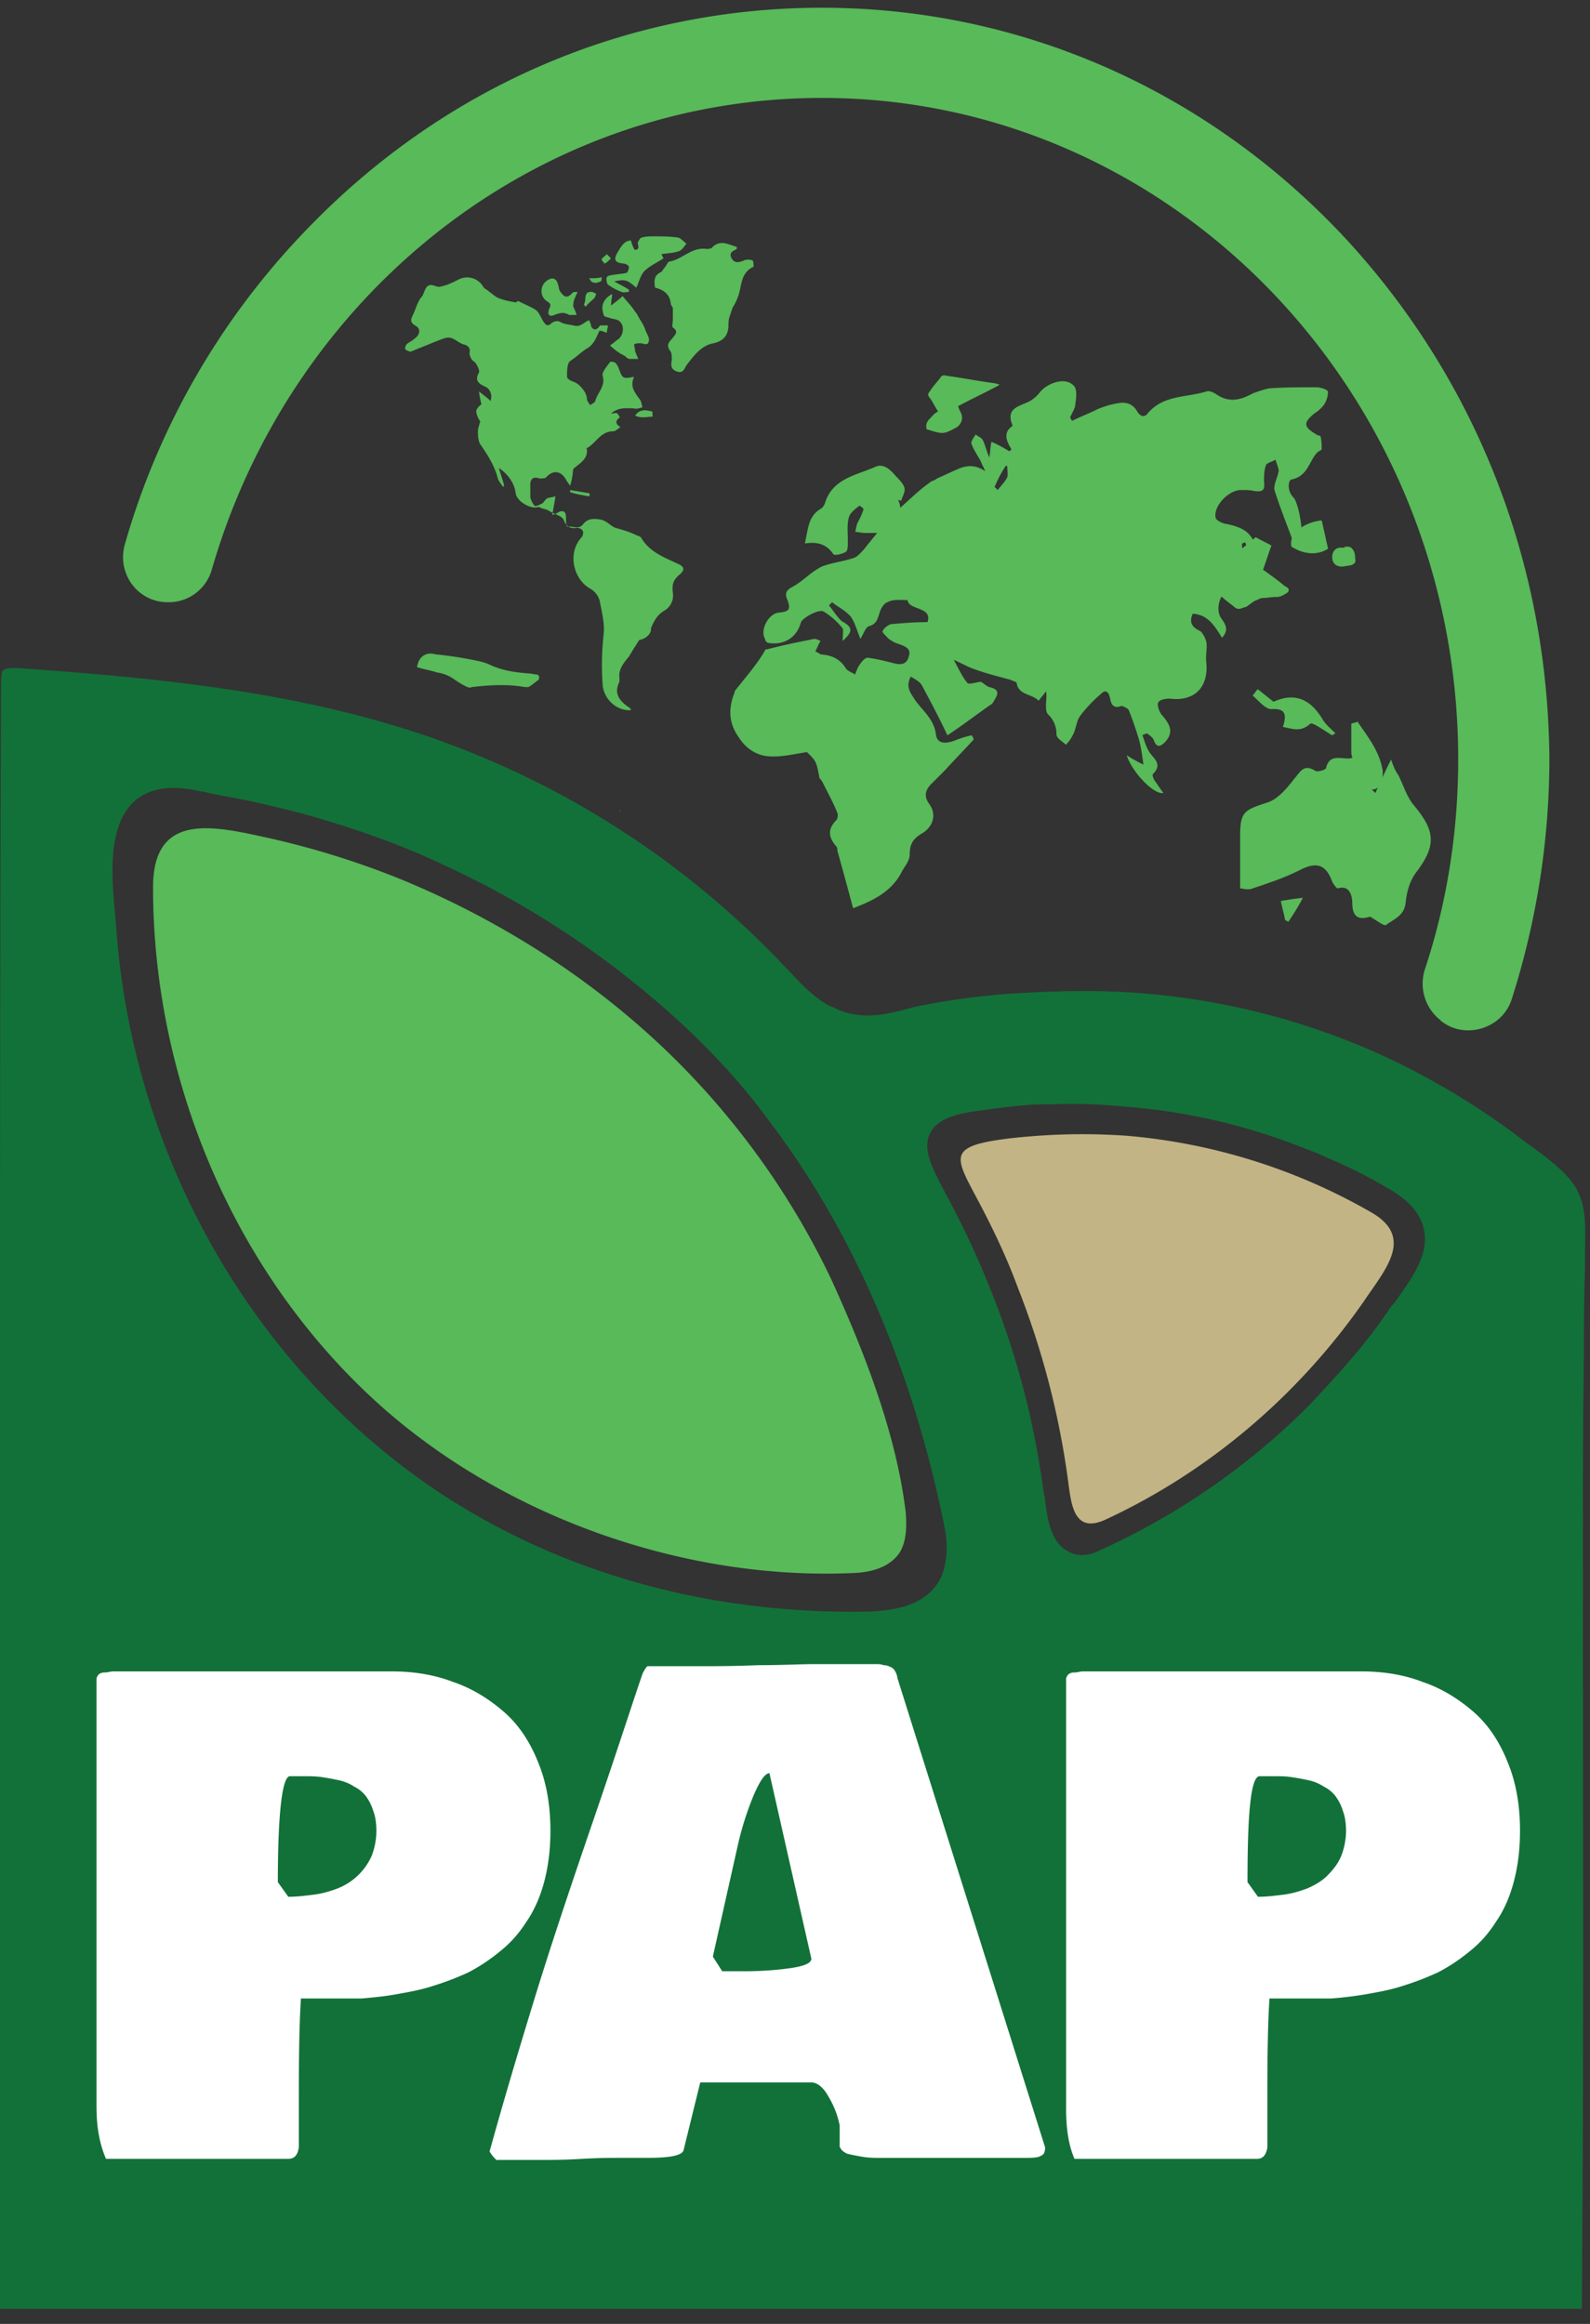
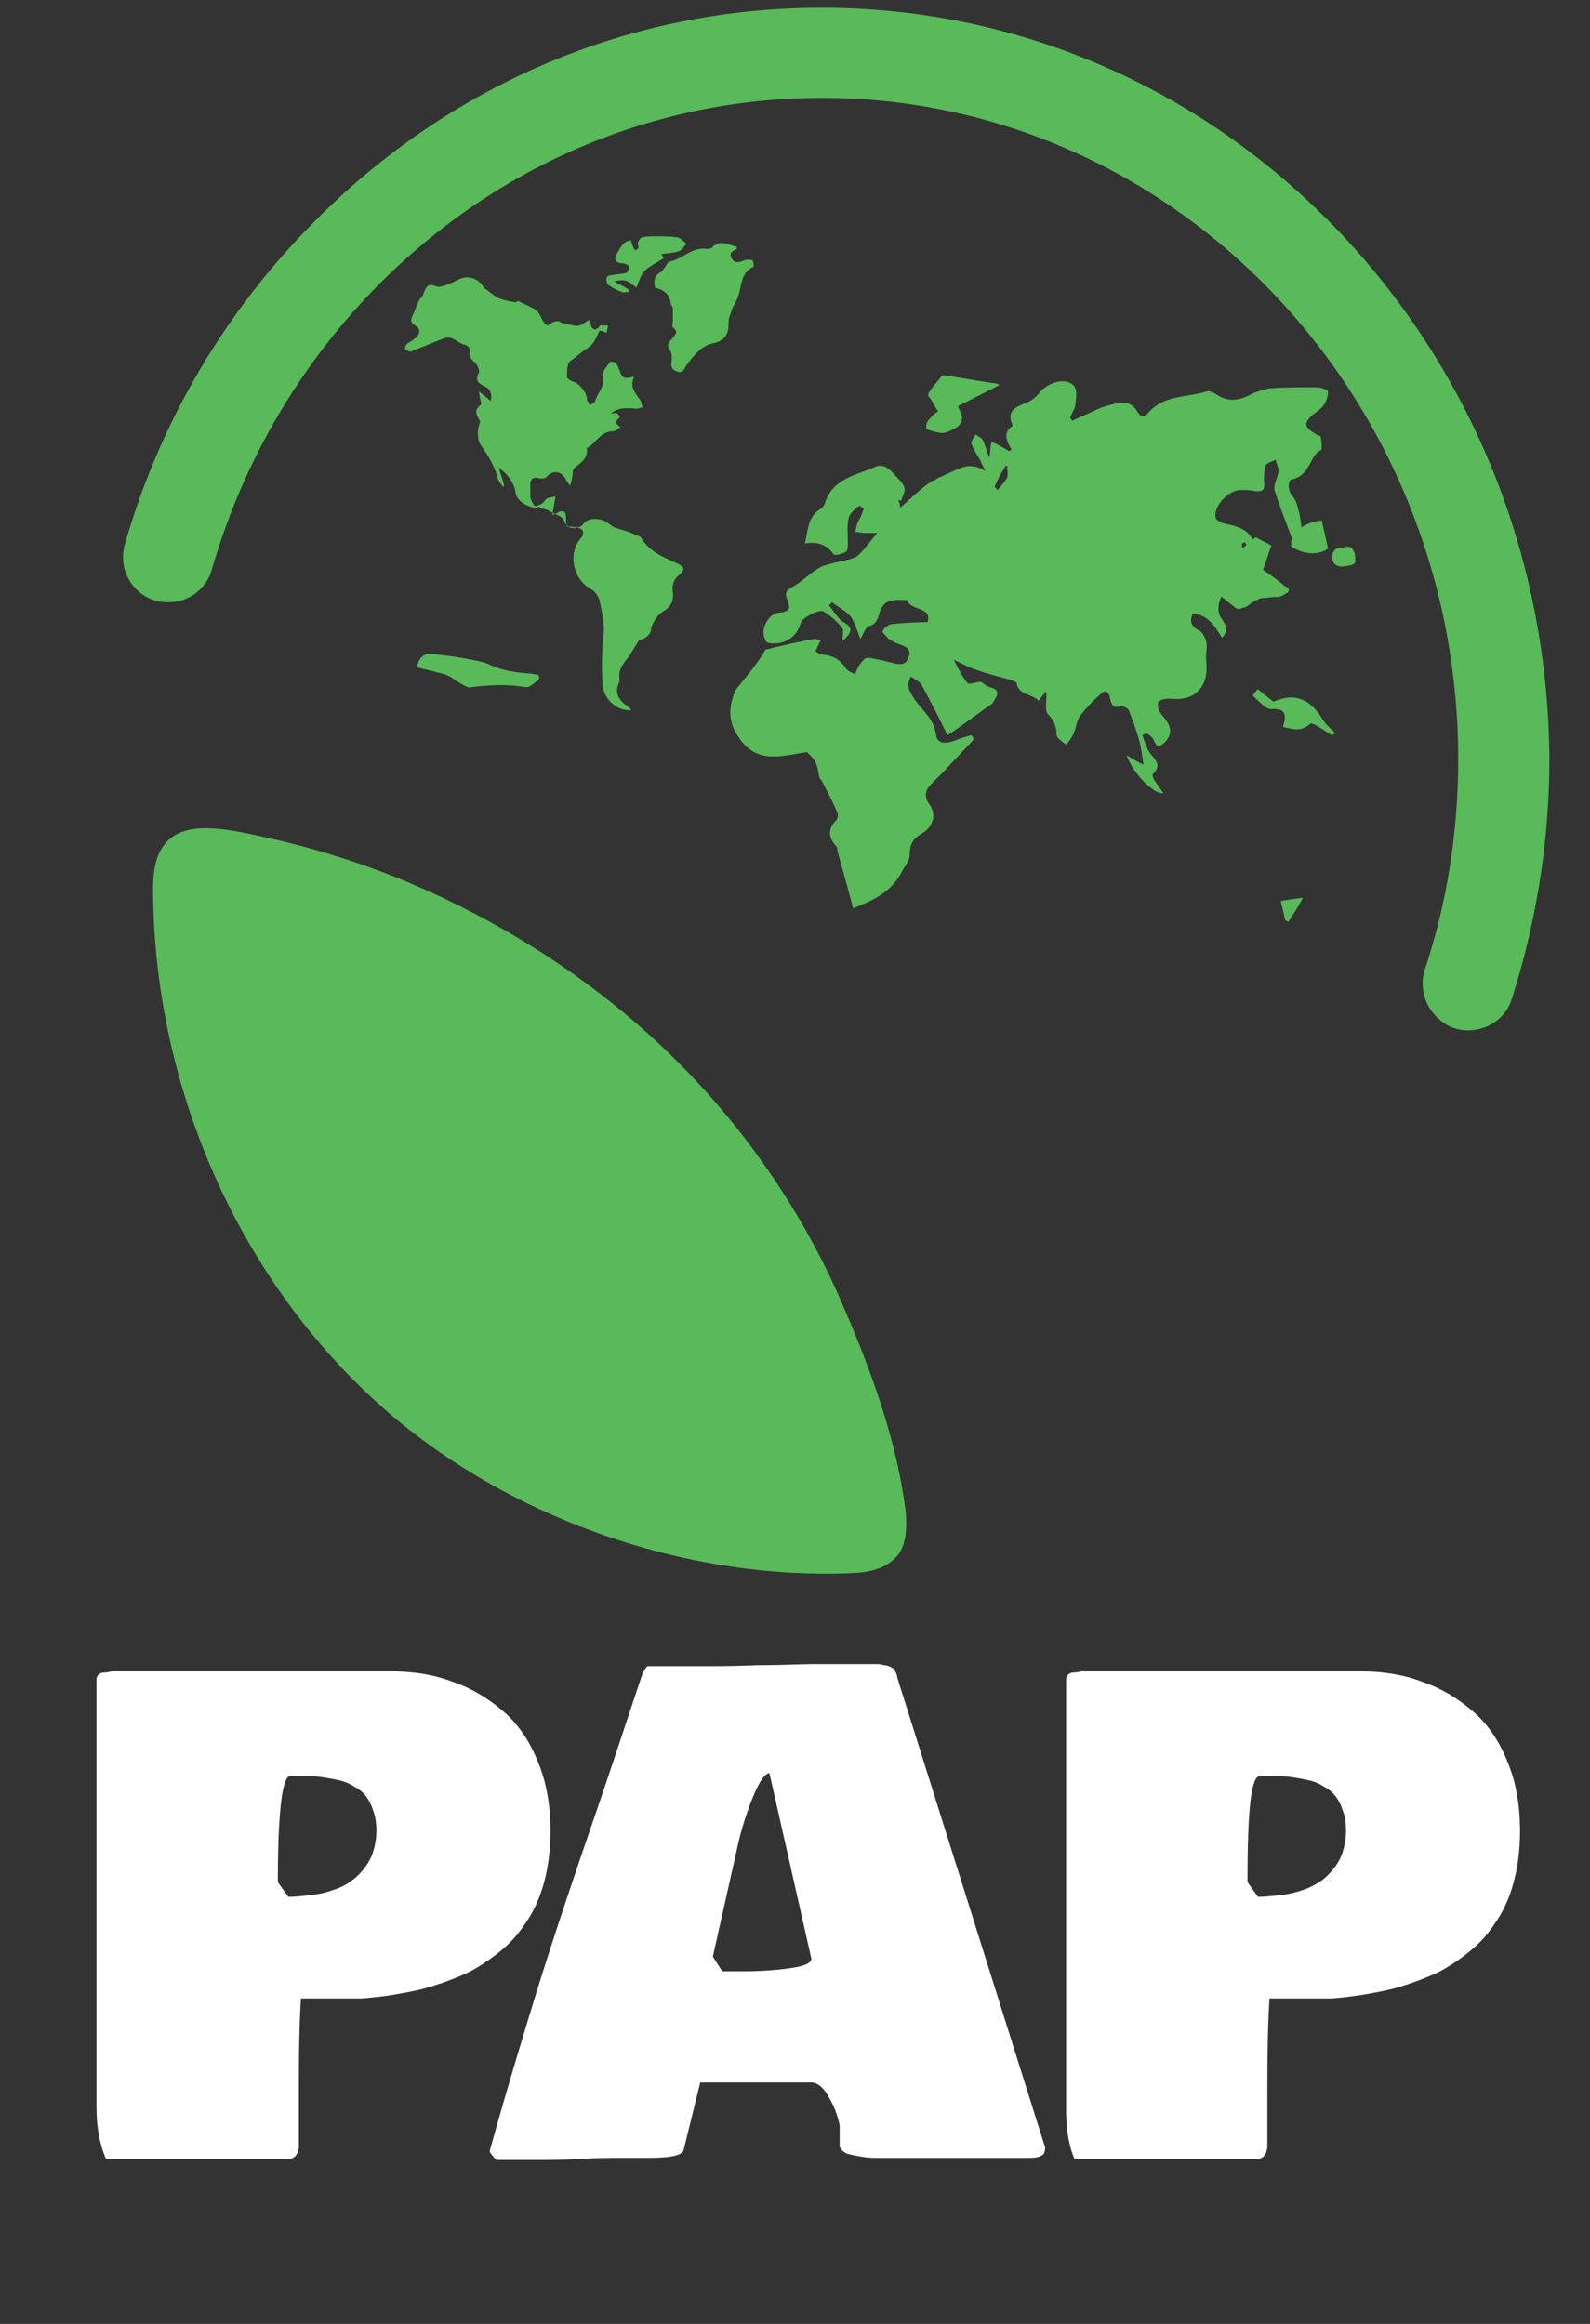
<svg xmlns="http://www.w3.org/2000/svg" width="39" height="57" fill="none">
  <rect width="100%" height="100%" fill="#333333" stroke="none" />
-   <path fill="#127139" d="M38.825 38.168c0-1.646 0-3.265.026-4.911 0-.694 0-1.388.026-2.083v-.36c0-.591.077-1.26-.283-1.774-.334-.463-.952-.848-1.414-1.208a18.498 18.498 0 0 0-3.292-1.954 17.613 17.613 0 0 0-7.43-1.569c-.489 0-1.003.026-1.492.052a17.87 17.87 0 0 0-2.52.334c-.102.026-.205.051-.282.077-.515.129-1.132.257-1.749-.077-.025 0-.051-.026-.077-.026-.411-.231-.72-.566-1.003-.874l-.077-.077a21.745 21.745 0 0 0-9.153-5.785C6.994 16.93 3.728 16.62.489 16.39c-.078 0-.335-.026-.412.051-.051.052-.051.232-.051.335C0 23.178 0 29.683 0 35.981V56.63h38.8c.05-6.172.025-12.317.025-18.462Zm-15.71.437a.769.769 0 0 1-.103.206c-.411.668-1.311.72-2.005.72-3.78.025-7.508-1.003-10.62-3.189-4.396-3.11-7.147-8.202-7.533-13.55-.077-1.028-.411-2.982.9-3.394.566-.18 1.183.026 1.748.129.617.103 1.235.257 1.852.411 1.208.334 2.417.746 3.548 1.286a22.344 22.344 0 0 1 6.222 4.268c.592.591 1.157 1.208 1.646 1.877 2.262 2.931 3.677 6.48 4.396 10.079.078.36.078.797-.05 1.157ZM34.3 31.817c-.052.077-.103.154-.18.231-.309.463-.643.9-1.003 1.312-.308.36-.643.72-.977 1.08a17.305 17.305 0 0 1-5.194 3.6.882.882 0 0 1-.411.102.666.666 0 0 1-.36-.103c-.412-.231-.489-.822-.54-1.234 0-.051 0-.077-.026-.128a22.598 22.598 0 0 0-.334-1.903 20.08 20.08 0 0 0-.977-3.137 21.86 21.86 0 0 0-1.106-2.365c-.334-.643-.565-1.055-.385-1.466.18-.36.617-.489 1.234-.566.36-.051.72-.102 1.08-.128.231-.026.488-.026.72-.026.565-.026 1.13 0 1.697.052a15.005 15.005 0 0 1 4.525 1.054c.154.051.334.128.488.205.566.232 1.106.515 1.62.823.412.257.669.566.746.9.154.591-.232 1.157-.617 1.697Z" />
  <path fill="#58BA59" d="M20.39 31.38a19.286 19.286 0 0 0-3.677-5.245c-1.929-1.955-4.294-3.497-6.84-4.552a20.676 20.676 0 0 0-3.522-1.08c-1.286-.282-2.597-.488-2.597 1.26 0 4.809 2.057 9.617 5.682 12.805 3.086 2.7 7.457 4.217 11.57 4.011.412-.026.823-.154 1.055-.488.18-.283.18-.669.154-1.003-.231-1.929-1.028-3.96-1.825-5.708Z" />
-   <path fill="#C2B484" d="M33.632 29.735a14.471 14.471 0 0 0-5.991-1.877 15.507 15.507 0 0 0-2.186 0c-.334.026-.643.051-.977.103-1.208.18-1.028.463-.54 1.388.386.72.746 1.466 1.029 2.237a20.247 20.247 0 0 1 1.234 4.757c.077.591.154 1.285.925.925 2.546-1.182 4.732-3.06 6.326-5.348.514-.771 1.26-1.568.18-2.185Z" />
-   <path fill="#58BA59" d="m15.22 19.911-.025-.024c.025 0 .025 0 .025.024ZM33.299 17.701c-.052.026-.103.026-.154.052v.668c0 .129.025.232.18.283-.052.051-.078.103-.129.18.026.051.051.128.103.18.051.077.128.154.18.231.154.129.36.077.411-.128.026-.077.026-.18.026-.257-.077-.489-.36-.823-.617-1.209ZM36.15 17.24c-.051-.026-.102 0-.154.025-.103.103-.103.231-.154.334 0 .026 0 .052.026.052.128.154.23.308.437.385a.712.712 0 0 0 .231.026c.129-.026.231-.103.334-.206a2.593 2.593 0 0 0-.334-.411c-.129-.077-.231-.154-.386-.206Z" />
-   <path fill="#58BA59" d="M34.12 18.628c.052.154.103.282.18.385.129.257.206.54.386.746.54.643.54 1.003.026 1.671-.129.18-.206.437-.232.694-.025.335-.282.412-.488.566-.051.026-.206-.103-.386-.206-.18.052-.437.103-.437-.334 0-.103-.026-.463-.36-.36-.026 0-.103-.103-.128-.154-.155-.437-.386-.514-.823-.283-.36.18-.746.309-1.131.437-.103.052-.258 0-.309 0V20.48c0-.591.129-.617.669-.797.257-.077.488-.36.668-.592.154-.18.231-.36.514-.18.052.026.257-.025.257-.077.103-.411.463-.154.669-.257.026 0 .128.103.128.129-.18.411.18.488.412.745.128-.282.231-.514.386-.822Z" />
  <path fill="#58BA59" d="M31.52 22.561c-.025-.154-.076-.308-.102-.462.154-.026.309-.052.54-.078a5.97 5.97 0 0 1-.36.592c-.026-.026-.051-.026-.077-.052ZM11.799 10.348c.077.051.18.077.205.103.206 0 .283-.103.232-.257-.026-.052-.026-.103-.052-.155 0-.025-.025-.05-.025-.077-.103-.051-.206-.102-.335-.051a.31.31 0 0 0-.128.129c-.052.05.051.282.103.308ZM31.572 14.539c.05-.026.05-.103 0-.129-.026-.026-.052-.026-.078-.051-.154-.129-.334-.257-.514-.386.077-.206.129-.386.206-.591-.129-.077-.257-.129-.386-.206l-.463.386-.308-.309c.025-.077.077-.128.103-.18l-.36-.36c-.232.103-.489.155-.746.206-.18.026-.18.026-.283-.129v-.025c.18-.129.386-.258.591-.386-.025-.206-.077-.411-.102-.617-.026-.129-.103-.18-.232-.103-.18.103-.36.18-.565.283-.026 0-.052.026-.077.026 0-.155.05-.258.18-.36.102-.078.205-.18.334-.258-.129-.205-.232-.41-.36-.617-.386.077-.746.129-1.106.18h-.18c-.051 0-.103 0-.128.026-.206.154-.386.283-.592.437 0 0 0 .026-.026.026.026.051.078.129.103.18.026.077.103.128.18.154.129.052.257.103.36.154.206.078.412.155.592.258.282.128.437.36.488.668.026.103.026.18-.051.257-.026.026-.026.052-.052.077.18.232.309.489.412.772 0 .025.025.051.051.077.18.077.36.18.566.205.103.026.205.052.308.052a.775.775 0 0 1 .206.103c.206.18.411.36.617.514.052.052.103.077.18.052.052-.026.129-.026.18-.078.077-.051.129-.102.206-.128.051-.026.103-.052.154-.052.103 0 .206-.025.334-.025.103 0 .18-.052.258-.103ZM33.164 13.459c-.025-.052-.102-.052-.18-.052v.026h-.102c-.13 0-.206.103-.206.231 0 .155.103.232.231.232.077 0 .155-.026.206-.026.103-.026.154-.077.128-.154 0-.129-.025-.206-.077-.257ZM31.906 12.945a.431.431 0 0 0-.231.462c.283.18.617.232.9.052l-.155-.694a1.12 1.12 0 0 0-.514.18ZM13.162 16.544c-.052 0-.129-.025-.18-.025-.36-.026-.695-.077-1.003-.232-.129-.051-.257-.077-.386-.102a9.666 9.666 0 0 0-.848-.129c-.052 0-.129-.026-.18-.026-.18 0-.309.129-.335.334.155.052.335.078.489.13a.933.933 0 0 1 .437.18c.077.05.154.102.257.153.052.026.103.052.155.026.437-.051.874-.077 1.31 0h.078c.103-.051.18-.129.257-.18.026-.077 0-.128-.051-.128ZM22.805 10.271c-.077.077-.102.155-.077.257.412.129.412.129.746-.051.103-.077.154-.206.103-.334-.026-.052-.052-.103-.077-.18.334-.18.668-.334 1.003-.514v-.026c-.052 0-.078-.026-.129-.026-.386-.051-.771-.128-1.157-.18-.077-.026-.129 0-.154.052-.078.102-.18.205-.258.334-.05.051-.05.103 0 .154.078.103.13.231.206.334-.103.052-.154.129-.206.18Z" />
  <path fill="#58BA59" d="M20.668 15.722c0-.13.025-.258 0-.309a1.773 1.773 0 0 0-.463-.411c-.103-.078-.54.154-.566.282-.103.36-.411.54-.771.489a.11.11 0 0 1-.103-.103c-.129-.206.077-.617.334-.643.257-.025.309-.077.206-.334-.052-.128-.026-.206.103-.283.205-.103.36-.257.54-.386.077-.05.18-.128.283-.154.231-.077.462-.103.694-.18.103-.025.18-.128.257-.205.103-.129.206-.258.334-.412h-.283c-.102 0-.18-.026-.257-.026.026-.077.026-.18.077-.257.052-.102.103-.205.129-.308 0 0-.077-.077-.103-.077-.103.077-.231.18-.257.283-.052.18-.026.385-.026.59 0 .104 0 .232-.051.258-.077.051-.283.103-.309.051-.154-.231-.385-.308-.694-.257.077-.334.077-.668.386-.848.051-.026.077-.077.103-.129.18-.617.77-.694 1.234-.9.206-.102.385.077.514.232.077.077.18.18.206.282.025.103-.052.206-.077.31-.026 0-.052 0-.078-.027.026.078.052.155.052.206.231-.206.463-.437.72-.617.051-.051.128-.051.18-.103.18-.077.334-.154.514-.231.231-.103.437-.103.669.051-.026-.077-.078-.154-.103-.231-.078-.154-.18-.283-.232-.437-.025-.052.052-.155.103-.232.052.052.154.077.18.154.052.103.077.232.154.412.026-.18.026-.283.052-.386.18.077.308.155.437.232.026-.026.051-.026.051-.052-.128-.206-.205-.411.026-.566v-.025c-.18-.437.206-.463.437-.592a.886.886 0 0 0 .232-.205c.18-.232.617-.386.822-.18.103.077.077.308.052.463 0 .102-.077.205-.129.334.026.026.026.051.052.077.205-.103.411-.18.617-.283.18-.077.36-.128.54-.154.18-.026.334.026.437.206.077.128.18.154.257.051.386-.463.951-.386 1.44-.54.077-.026.18.026.257.077.308.206.591.129.874-.026.129-.051.283-.102.412-.128.385-.026.77-.026 1.156-.026.103 0 .258.052.283.103a.566.566 0 0 1-.103.334.887.887 0 0 1-.23.206c-.284.231-.258.334.05.514.026.026.103.026.103.052.026.102.026.205.026.308 0 .026-.077.052-.103.077-.206.206-.231.592-.643.669-.077.026-.102.283.052.437.128.129.257.874.18 1.028-.026.026-.052.078-.077.078-.052 0-.103-.052-.129-.078-.154-.411-.308-.797-.437-1.208-.026-.129.077-.309.103-.463 0-.077-.052-.18-.077-.283-.077.052-.206.078-.232.129-.051.128-.051.283-.051.411.026.206-.026.257-.232.232-.102-.026-.23-.026-.334-.026-.308 0-.694.411-.617.694.026.052.129.103.206.129.591.103.771.308.823.9 0 .102.025.205.051.308h-.103c-.025-.128-.051-.257-.103-.386-.051-.128-.102-.23-.154-.36-.026 0-.051.026-.077.026 0 .052 0 .103.026.155.18.514.103.77-.386 1.002-.206.103-.283.489-.154.669.103.154.205.283.025.488-.18-.283-.334-.565-.72-.591-.077.18-.05.308.155.411.077.026.154.18.18.283.026.155-.026.334 0 .515.051.59-.283.95-.9.874-.103 0-.257.025-.283.102-.026.078.026.206.077.283.257.283.283.463.103.669-.103.103-.206.18-.283-.026-.026-.077-.103-.128-.18-.18-.025.026-.077.026-.103.052.052.128.078.257.155.385.102.18.36.309.102.566-.025.026.026.154.078.206.051.077.102.154.18.257-.232.051-.772-.514-.9-.926.154.103.308.18.411.232-.026-.18-.051-.386-.103-.592a8.538 8.538 0 0 0-.257-.745c-.026-.052-.154-.103-.18-.103-.206.077-.257-.052-.283-.206-.026-.129-.103-.206-.205-.103-.18.154-.36.334-.515.54-.103.129-.103.309-.18.463a.922.922 0 0 1-.18.257c-.077-.077-.231-.154-.231-.257a.658.658 0 0 0-.206-.489c-.051-.051-.051-.154-.051-.231 0-.103.026-.206 0-.334-.052.077-.103.128-.18.231-.18-.18-.489-.129-.54-.437 0-.026-.103-.051-.154-.077-.283-.077-.592-.154-.875-.257-.154-.052-.282-.129-.514-.232.129.232.206.412.334.566.052.051.232-.026.335-.026.051.026.128.103.205.129.232.051.232.154.129.308-.026.052-.052.103-.103.129-.334.231-.668.489-1.054.746-.206-.438-.412-.823-.617-1.209-.052-.103-.154-.154-.283-.231-.103.205-.051.334.051.488.18.309.515.515.566.926.026.206.18.257.463.154.128-.051.283-.103.411-.128a.195.195 0 0 1 .052.102c-.232.258-.463.489-.695.746-.102.103-.23.232-.334.334-.154.155-.206.309-.051.515.18.257.077.565-.206.72-.206.128-.283.257-.283.514 0 .154-.128.283-.205.437-.258.488-.72.694-1.183.874-.129-.488-.257-.951-.386-1.414 0-.026 0-.077-.026-.103-.18-.206-.231-.411 0-.643.026-.025.052-.128.026-.18-.103-.257-.231-.488-.36-.745-.026-.052-.051-.078-.077-.103-.077-.412-.077-.412-.308-.643-.335.051-.643.129-.952.103-.283-.026-.54-.18-.72-.463-.257-.36-.257-.72-.103-1.106v-.025c.258-.335.54-.643.746-1.003 0-.026.026-.026.051-.026.386-.103.772-.18 1.158-.257.05 0 .102.026.154.052-.052.077-.077.154-.129.257.077.025.103.077.18.077.257.025.437.128.566.334.051.077.154.103.231.154a.912.912 0 0 1 .103-.231c.052-.077.129-.18.206-.18.206.026.411.077.617.129.18.05.334.05.386-.155.077-.205-.103-.257-.232-.308-.103-.026-.18-.077-.257-.129-.051-.051-.154-.154-.154-.18.026-.077.128-.154.205-.18.283-.026.592-.051.9-.051.129-.386-.462-.283-.488-.54-.18 0-.36-.026-.489.051-.102.026-.18.18-.205.283-.052.154-.078.257-.258.308-.077.026-.128.18-.205.31-.077-.18-.129-.387-.232-.54-.128-.155-.308-.232-.462-.36l-.078.076c.103.129.18.257.309.386.283.154.283.257.026.489Zm3.728-3.78.077.077c.077-.103.18-.206.232-.309.025-.077 0-.18 0-.282-.026 0-.052 0-.052.025-.103.155-.18.309-.257.489ZM32.677 18.036c-.18-.103-.489-.335-.54-.283-.232.206-.412.128-.669.077.077-.257.103-.463-.282-.437-.155 0-.31-.206-.463-.334.051-.052.077-.103.128-.155l.386.309c.514-.232.9-.077 1.208.437.078.129.206.231.309.334-.026.026-.051.026-.077.052ZM15.682 15.696c-.103.154-.18.283-.257.411-.129.155-.257.309-.232.515v.102c-.154.309.026.489.258.643 0 0 .025.026.025.052-.36.025-.668-.283-.694-.617a6.881 6.881 0 0 1 .026-1.26c.025-.257-.052-.566-.103-.823a.5.5 0 0 0-.232-.283c-.41-.231-.565-.874-.205-1.26.025-.026.051-.128.025-.154-.025-.052-.102-.077-.128-.077-.154.025-.257 0-.334-.18-.026-.103-.232-.155-.36-.232-.077-.051-.18-.051-.257-.102-.18.077-.54-.129-.566-.335-.026-.231-.18-.463-.412-.617.052.18.103.309.13.437l-.027.026c-.051-.077-.103-.129-.128-.206-.077-.308-.257-.591-.437-.848-.052-.103-.052-.232-.052-.334.026-.155.103-.309.103-.463 0-.155-.051-.283-.077-.489.129.103.206.154.283.232.051-.129 0-.309-.154-.36-.155-.077-.232-.155-.129-.335.026-.051-.051-.205-.103-.257a.27.27 0 0 1-.128-.231c.025-.103-.026-.18-.155-.206-.154-.051-.257-.206-.437-.154-.103.026-.206.077-.283.103-.18.077-.385.154-.565.231a.271.271 0 0 1-.129-.051c-.026-.026 0-.103.026-.129.051-.051.128-.077.18-.128.154-.103.18-.258.026-.335-.129-.077-.103-.154-.052-.257.052-.103.077-.205.129-.308a.538.538 0 0 1 .103-.155c.051-.102.077-.231.154-.257.077-.051.206.052.283.026.154-.026.308-.103.462-.18a.453.453 0 0 1 .592.18c.026.051.103.077.154.129.077.051.154.128.231.154.13.051.258.077.412.103.026 0 .051-.052.077-.026.154.077.283.129.411.206.103.077.129.205.206.308.052.077.103.103.18.026.051-.051.18-.077.232-.026.102.052.205.052.308.077.18.052.257-.077.386-.128.025.051.051.103.051.154.052.077.103.103.18.026.026-.026.026-.052.052-.052h.18c0 .052-.026.103-.026.18-.077-.025-.129-.051-.18-.051-.077.154-.129.334-.309.437-.128.077-.257.206-.411.309-.077.051-.077.257-.077.385 0 .052.103.103.18.129.128.051.308.257.308.411 0 .052.052.103.077.154.052-.025.129-.077.129-.102.051-.206.257-.36.18-.617-.026-.078.103-.232.18-.335 0-.025.077 0 .103 0 .051.026.077.077.103.129.103.283.103.283.385.231-.103.232 0 .36.129.54.051.052.051.129.077.206-.077.026-.154.051-.231.026-.18 0-.36-.026-.54.128.077 0 .128-.026.154 0 .026.026.077.103.051.103-.102.077-.102.154.026.231-.077.052-.128.103-.18.103-.308 0-.411.283-.643.412 0 0-.025 0 0 .025.026.232-.154.335-.308.463-.052.026-.026.129-.052.206 0 .051-.025.128-.051.231-.051-.077-.077-.103-.103-.154-.128-.231-.334-.231-.488-.051-.026.025-.103.025-.155.025-.154-.051-.231 0-.231.155v.308a.516.516 0 0 0 .103.206c.025.026.128-.026.18-.052.051-.025.077-.102.128-.128.052-.026.129-.026.206-.052-.026.18-.052.283-.077.463.103-.051.128-.051.154-.077.129-.051.18 0 .18.129 0 .077 0 .154.026.231.128-.026.283.077.386-.051.102-.129.205-.155.41-.129.18.026.258.154.387.206.18.051.36.103.514.18.051.025.103.025.128.077.206.334.54.463.875.617.18.077.205.154.051.283-.154.128-.18.257-.154.437a.434.434 0 0 1-.206.437c-.18.103-.257.257-.334.437.026.103-.103.257-.283.283ZM16.067 7.056c-.026-.18-.026-.308.154-.385.026-.026.052-.077.077-.103.052-.052.077-.154.129-.154.308-.052.54-.36.9-.309.051 0 .128 0 .154-.051.206-.18.386-.052.591 0v.051c-.077.051-.205.077-.128.231.077.129.18.103.308.052.052-.026.129-.026.206 0 .026 0 .026.154.026.154-.335.154-.283.489-.386.746-.026.077-.077.18-.128.257l-.078.231c-.025.077-.025.18-.025.257-.026.232-.155.335-.36.386-.309.052-.489.309-.669.54-.051.077-.077.206-.231.154-.154-.051-.154-.154-.129-.282 0-.078 0-.155-.026-.206-.102-.129-.077-.206.026-.309.077-.103.18-.18.026-.283-.026-.025 0-.128 0-.205V7.57c0-.052-.052-.077-.052-.129-.025-.231-.18-.334-.385-.386ZM15.606 7.057c-.232-.206-.283-.206-.54-.155.128.078.257.129.36.206v.052c-.052 0-.129.025-.18 0a1.385 1.385 0 0 1-.335-.18c-.025-.026-.051-.129-.025-.18 0-.026.077-.052.128-.052.103-.025.232-.025.335-.051.05 0 .077-.103.077-.154 0-.026-.078-.078-.129-.078-.231-.025-.257-.102-.129-.308.078-.129.155-.257.309-.257.026.103.077.231.103.231.154-.026.026-.154.077-.206.026-.051.051-.102.103-.102.077-.026.18-.026.257-.026.206 0 .411 0 .591.026.078 0 .155.102.232.154-.052.051-.103.154-.18.18-.129.051-.283.051-.437.077l.051.103c-.154.103-.334.18-.463.308-.103.103-.128.257-.205.412Z" />
-   <path fill="#58BA59" d="M14.963 8.47c.052-.025.129-.102.206-.153.128-.103.154-.335.025-.438-.05-.051-.154-.051-.23-.077-.052-.025-.155-.025-.155-.077-.077-.206-.026-.385.206-.514 0 .077-.026.154-.026.283.128-.103.205-.154.283-.232.102.129.231.257.308.386.052.051.077.129.129.206.051.077.103.18.128.257.026.077.103.18.077.257-.025.129-.128.051-.205.051-.052 0-.103 0-.154.026 0 .052.025.129.025.18.026.052.052.129.077.18h-.205c-.052 0-.103-.051-.129-.077a1.29 1.29 0 0 1-.36-.257ZM14.14 7.725h-.18c-.128-.077-.23-.051-.36 0-.128.052-.18 0-.128-.154.052-.103.026-.128-.051-.18-.206-.128-.18-.437.051-.54.103-.051.18 0 .206.103.026.051.026.129.051.18.077.103.155.231.309.051.025-.025.077-.025.128-.025-.051.128-.103.205-.103.308-.025.052.052.129.078.257ZM14.32 7.468c.077-.103-.025-.309.18-.309.052 0 .077.026.129.052-.026.025-.026.077-.052.102-.077.078-.154.129-.205.206-.026 0-.026-.026-.052-.051ZM15.578 10.193c.129-.18.283-.128.412-.102.025 0 0 .077.025.128-.128 0-.283.051-.437-.026ZM14.45 6.825c.128 0 .205 0 .308-.026 0 .026 0 .103-.026.103-.051.025-.128.051-.18.025-.051 0-.077-.077-.103-.102ZM14.447 12.174c-.154-.026-.308-.052-.463-.103v-.051l.463.077c.026.025.026.051 0 .077ZM14.987 6.337c-.051.052-.103.103-.154.129 0 0-.077-.077-.077-.103.026-.051.077-.077.128-.129l.103.103Z" />
  <path fill="#58BA59" d="M32.783 5.617C29.415 2.12 24.915.19 20.16.19c-4.783 0-9.257 1.929-12.625 5.426a18.356 18.356 0 0 0-4.474 7.739c-.206.746.36 1.466 1.131 1.414h.026a1.1 1.1 0 0 0 .977-.797c1.929-6.685 7.894-11.57 14.965-11.57 8.613 0 15.607 7.276 15.607 16.224 0 1.8-.283 3.548-.823 5.168-.128.437 0 .9.36 1.208 0 0 .026 0 .026.026.591.489 1.517.206 1.748-.514a19.42 19.42 0 0 0 .926-5.862c-.026-4.937-1.877-9.54-5.22-13.036Z" />
  <path fill="#fff" d="M2.367 51.692V41.176c0-.026.026-.077.052-.103.025-.026.077-.051.154-.051s.128-.026.206-.026h6.839c.514 0 1.028.077 1.491.257.463.154.874.412 1.234.72.36.309.643.72.849 1.234.206.489.309 1.054.309 1.697 0 .463-.052.874-.155 1.26-.103.386-.257.72-.437.977-.18.283-.386.515-.643.72a4.466 4.466 0 0 1-.771.514 6.88 6.88 0 0 1-.874.335c-.309.102-.617.154-.9.205-.283.052-.566.078-.849.103H7.381c-.051.823-.051 1.749-.051 2.777v.874c-.026.18-.103.283-.258.283H2.6c-.155-.36-.232-.771-.232-1.26Zm4.448-5.528.257.36c.206 0 .412-.026.618-.051.205-.026.385-.077.591-.154a1.525 1.525 0 0 0 .823-.771c.077-.18.128-.412.128-.644 0-.18-.025-.36-.077-.488a1.178 1.178 0 0 0-.18-.36.804.804 0 0 0-.283-.232 1.092 1.092 0 0 0-.36-.154 6.116 6.116 0 0 0-.411-.077c-.154-.026-.309-.026-.411-.026h-.412c-.18.052-.283.926-.283 2.597ZM12.008 52.773c.334-1.208.694-2.417 1.08-3.676.385-1.26.874-2.726 1.465-4.449.592-1.722.977-2.93 1.209-3.6.051-.102.103-.18.128-.18h1.337c.309 0 .772 0 1.363-.025.617 0 1.054-.026 1.363-.026h1.543c.051 0 .102 0 .18.026.077 0 .128.026.18.051a.2.2 0 0 1 .102.103.365.365 0 0 1 .052.155l3.625 11.519c0 .102-.026.18-.103.205-.077.052-.231.052-.437.052h-3.497c-.128 0-.282 0-.437-.026a5.073 5.073 0 0 1-.385-.077c-.103-.052-.155-.103-.18-.18v-.514a2.217 2.217 0 0 0-.283-.72c-.129-.232-.283-.334-.412-.334h-2.725l-.411 1.67c-.052.13-.36.18-.875.18h-.643c-.23 0-.565 0-1.002.026-.437.026-.772.026-1.003.026h-1.029c-.025.026-.102-.051-.205-.206Zm5.477-4.782.23.36h.515c.412 0 .797-.026 1.157-.077.36-.052.514-.129.514-.232l-1.028-4.55c-.103 0-.232.18-.386.54a7.41 7.41 0 0 0-.385 1.208l-.617 2.751ZM26.15 51.692V41.176c0-.026.026-.077.052-.103.025-.026.077-.051.154-.051s.129-.026.206-.026H33.4c.514 0 1.029.077 1.491.257.463.154.875.412 1.235.72.36.309.642.72.848 1.234.206.489.309 1.054.309 1.697 0 .463-.052.874-.155 1.26-.102.386-.257.72-.437.977-.18.283-.385.515-.642.72a4.466 4.466 0 0 1-.772.514 6.885 6.885 0 0 1-.874.335c-.309.102-.617.154-.9.205a9.544 9.544 0 0 1-.848.103h-1.517c-.052.823-.052 1.749-.052 2.777v.874c-.026.18-.103.283-.257.283h-4.474c-.154-.36-.206-.771-.206-1.26Zm4.449-5.528.257.36c.205 0 .411-.026.617-.051.206-.026.386-.077.591-.154.18-.078.36-.18.489-.31.128-.128.257-.282.334-.462.077-.18.129-.411.129-.643 0-.18-.026-.36-.078-.488a1.18 1.18 0 0 0-.18-.36.804.804 0 0 0-.283-.232 1.091 1.091 0 0 0-.36-.154 6.12 6.12 0 0 0-.41-.077c-.155-.026-.31-.026-.412-.026h-.412c-.205.052-.282.926-.282 2.597Z" />
</svg>